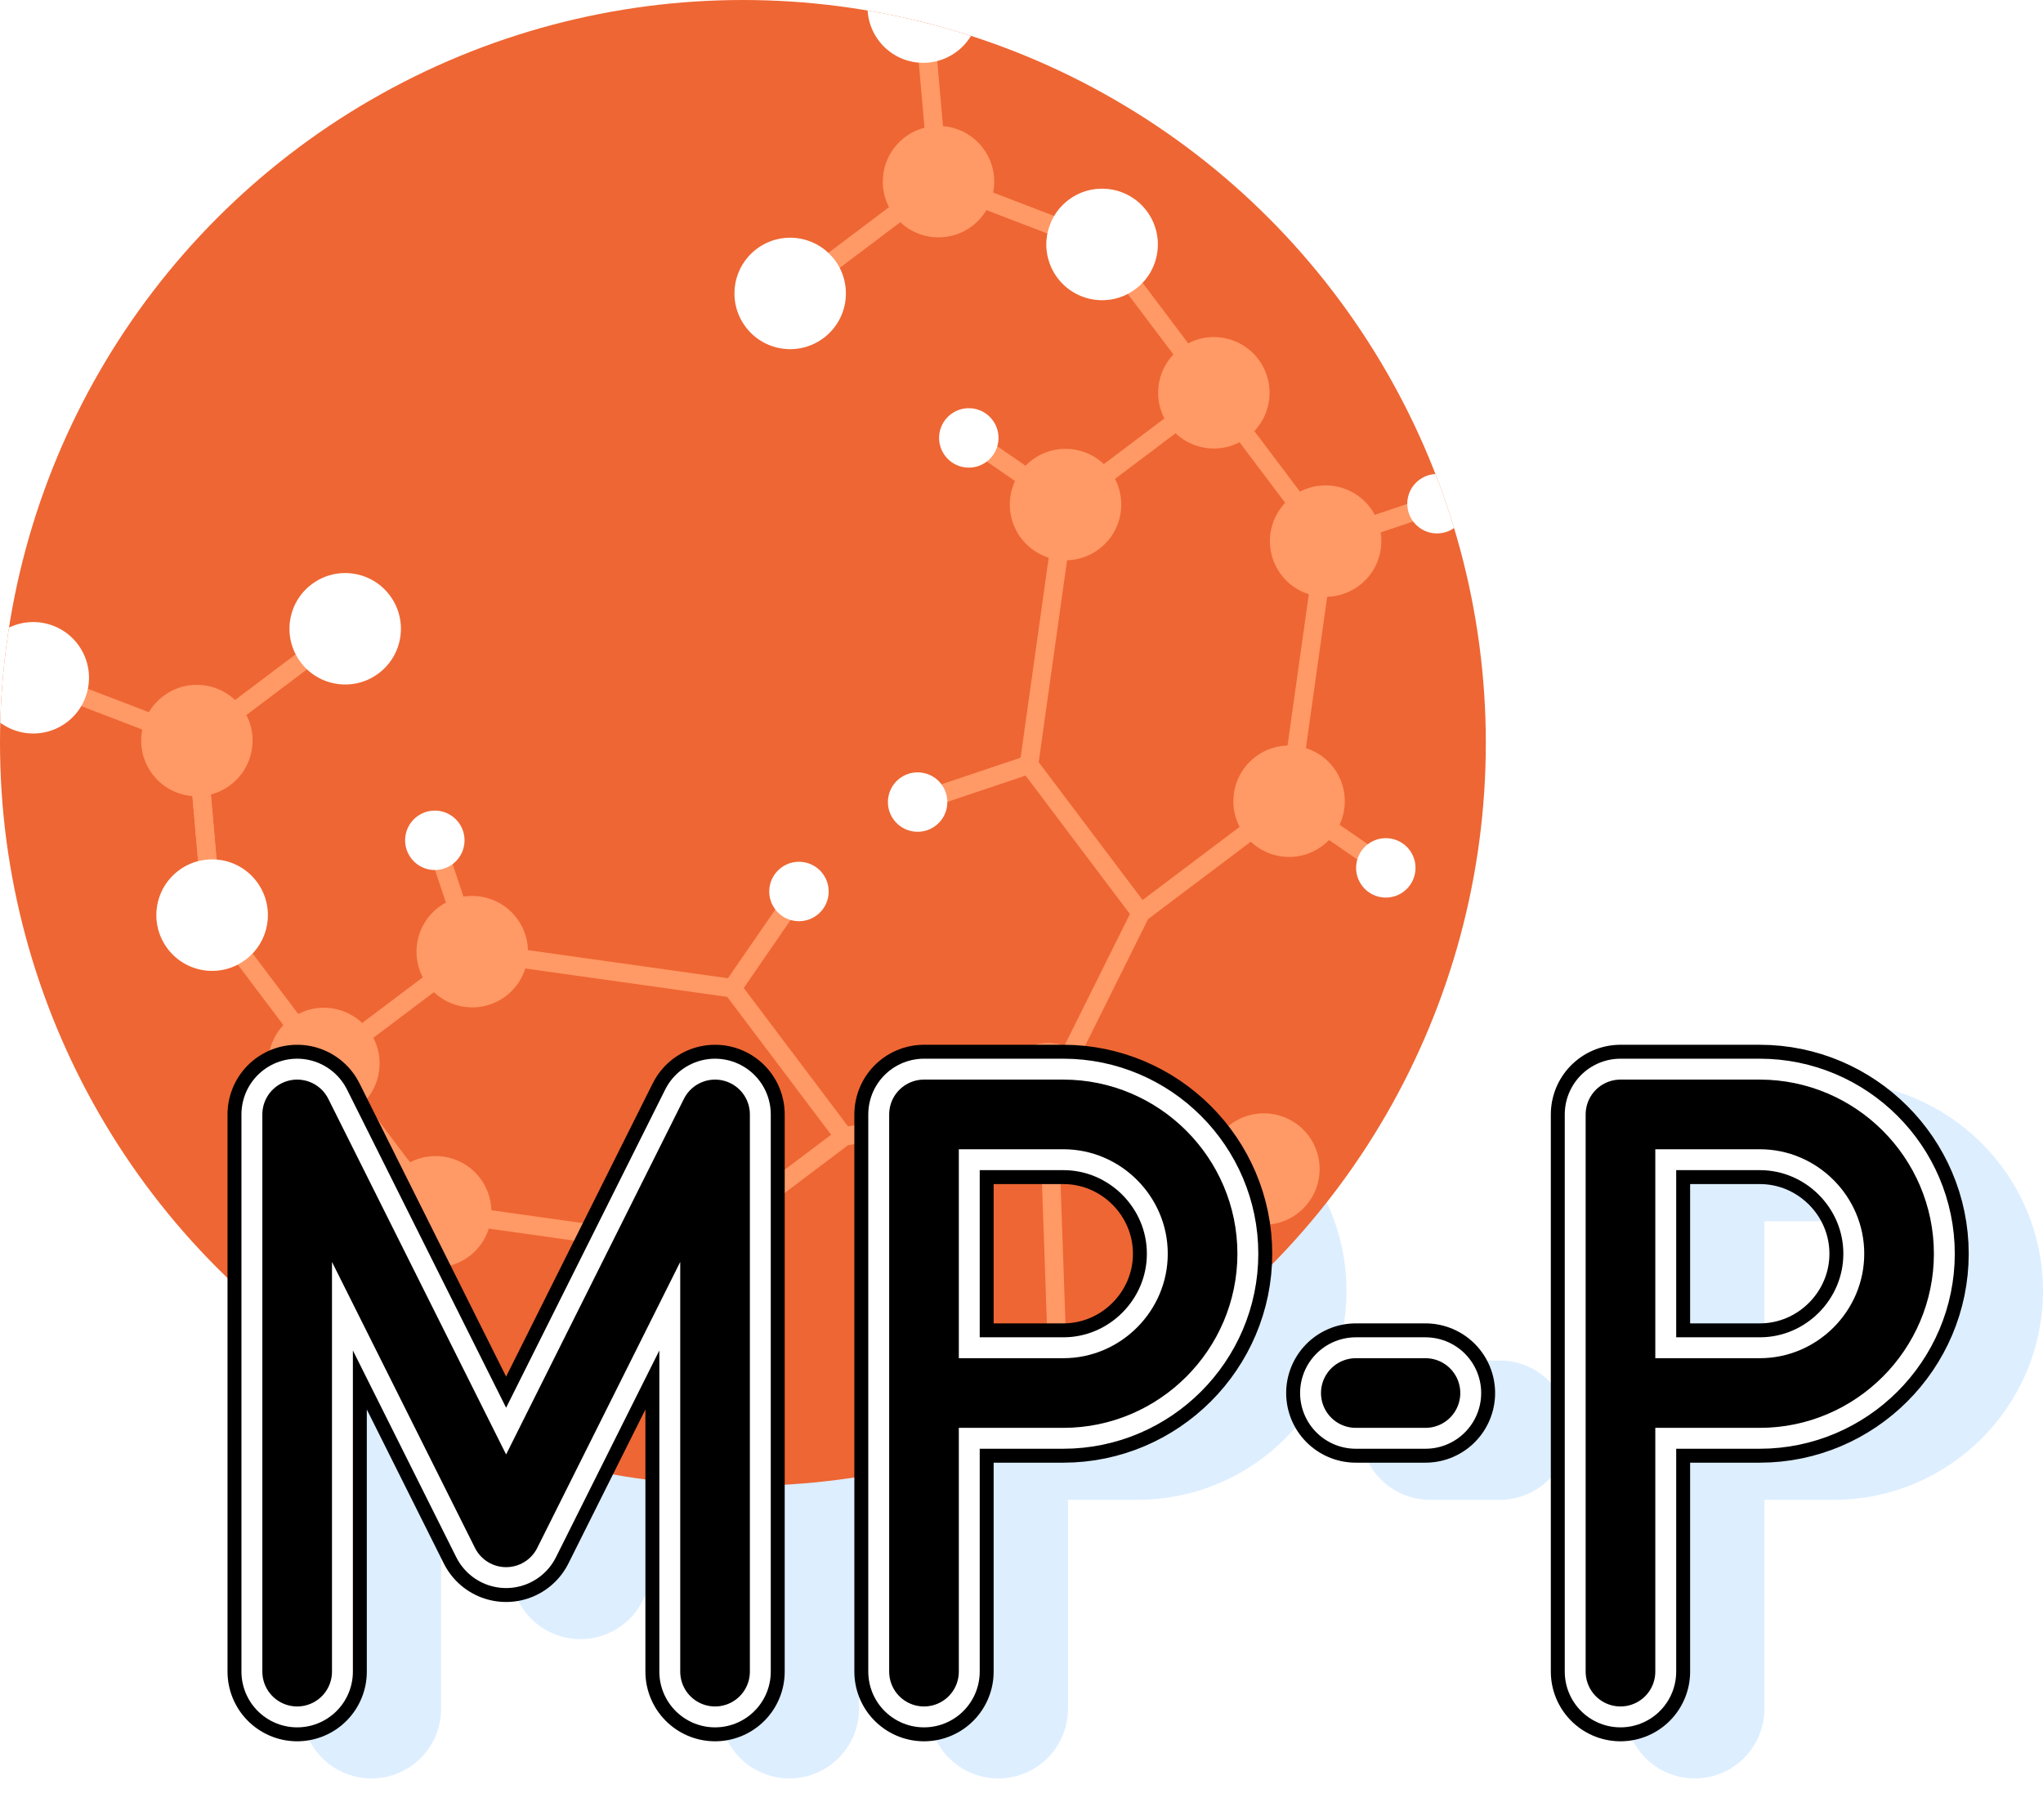
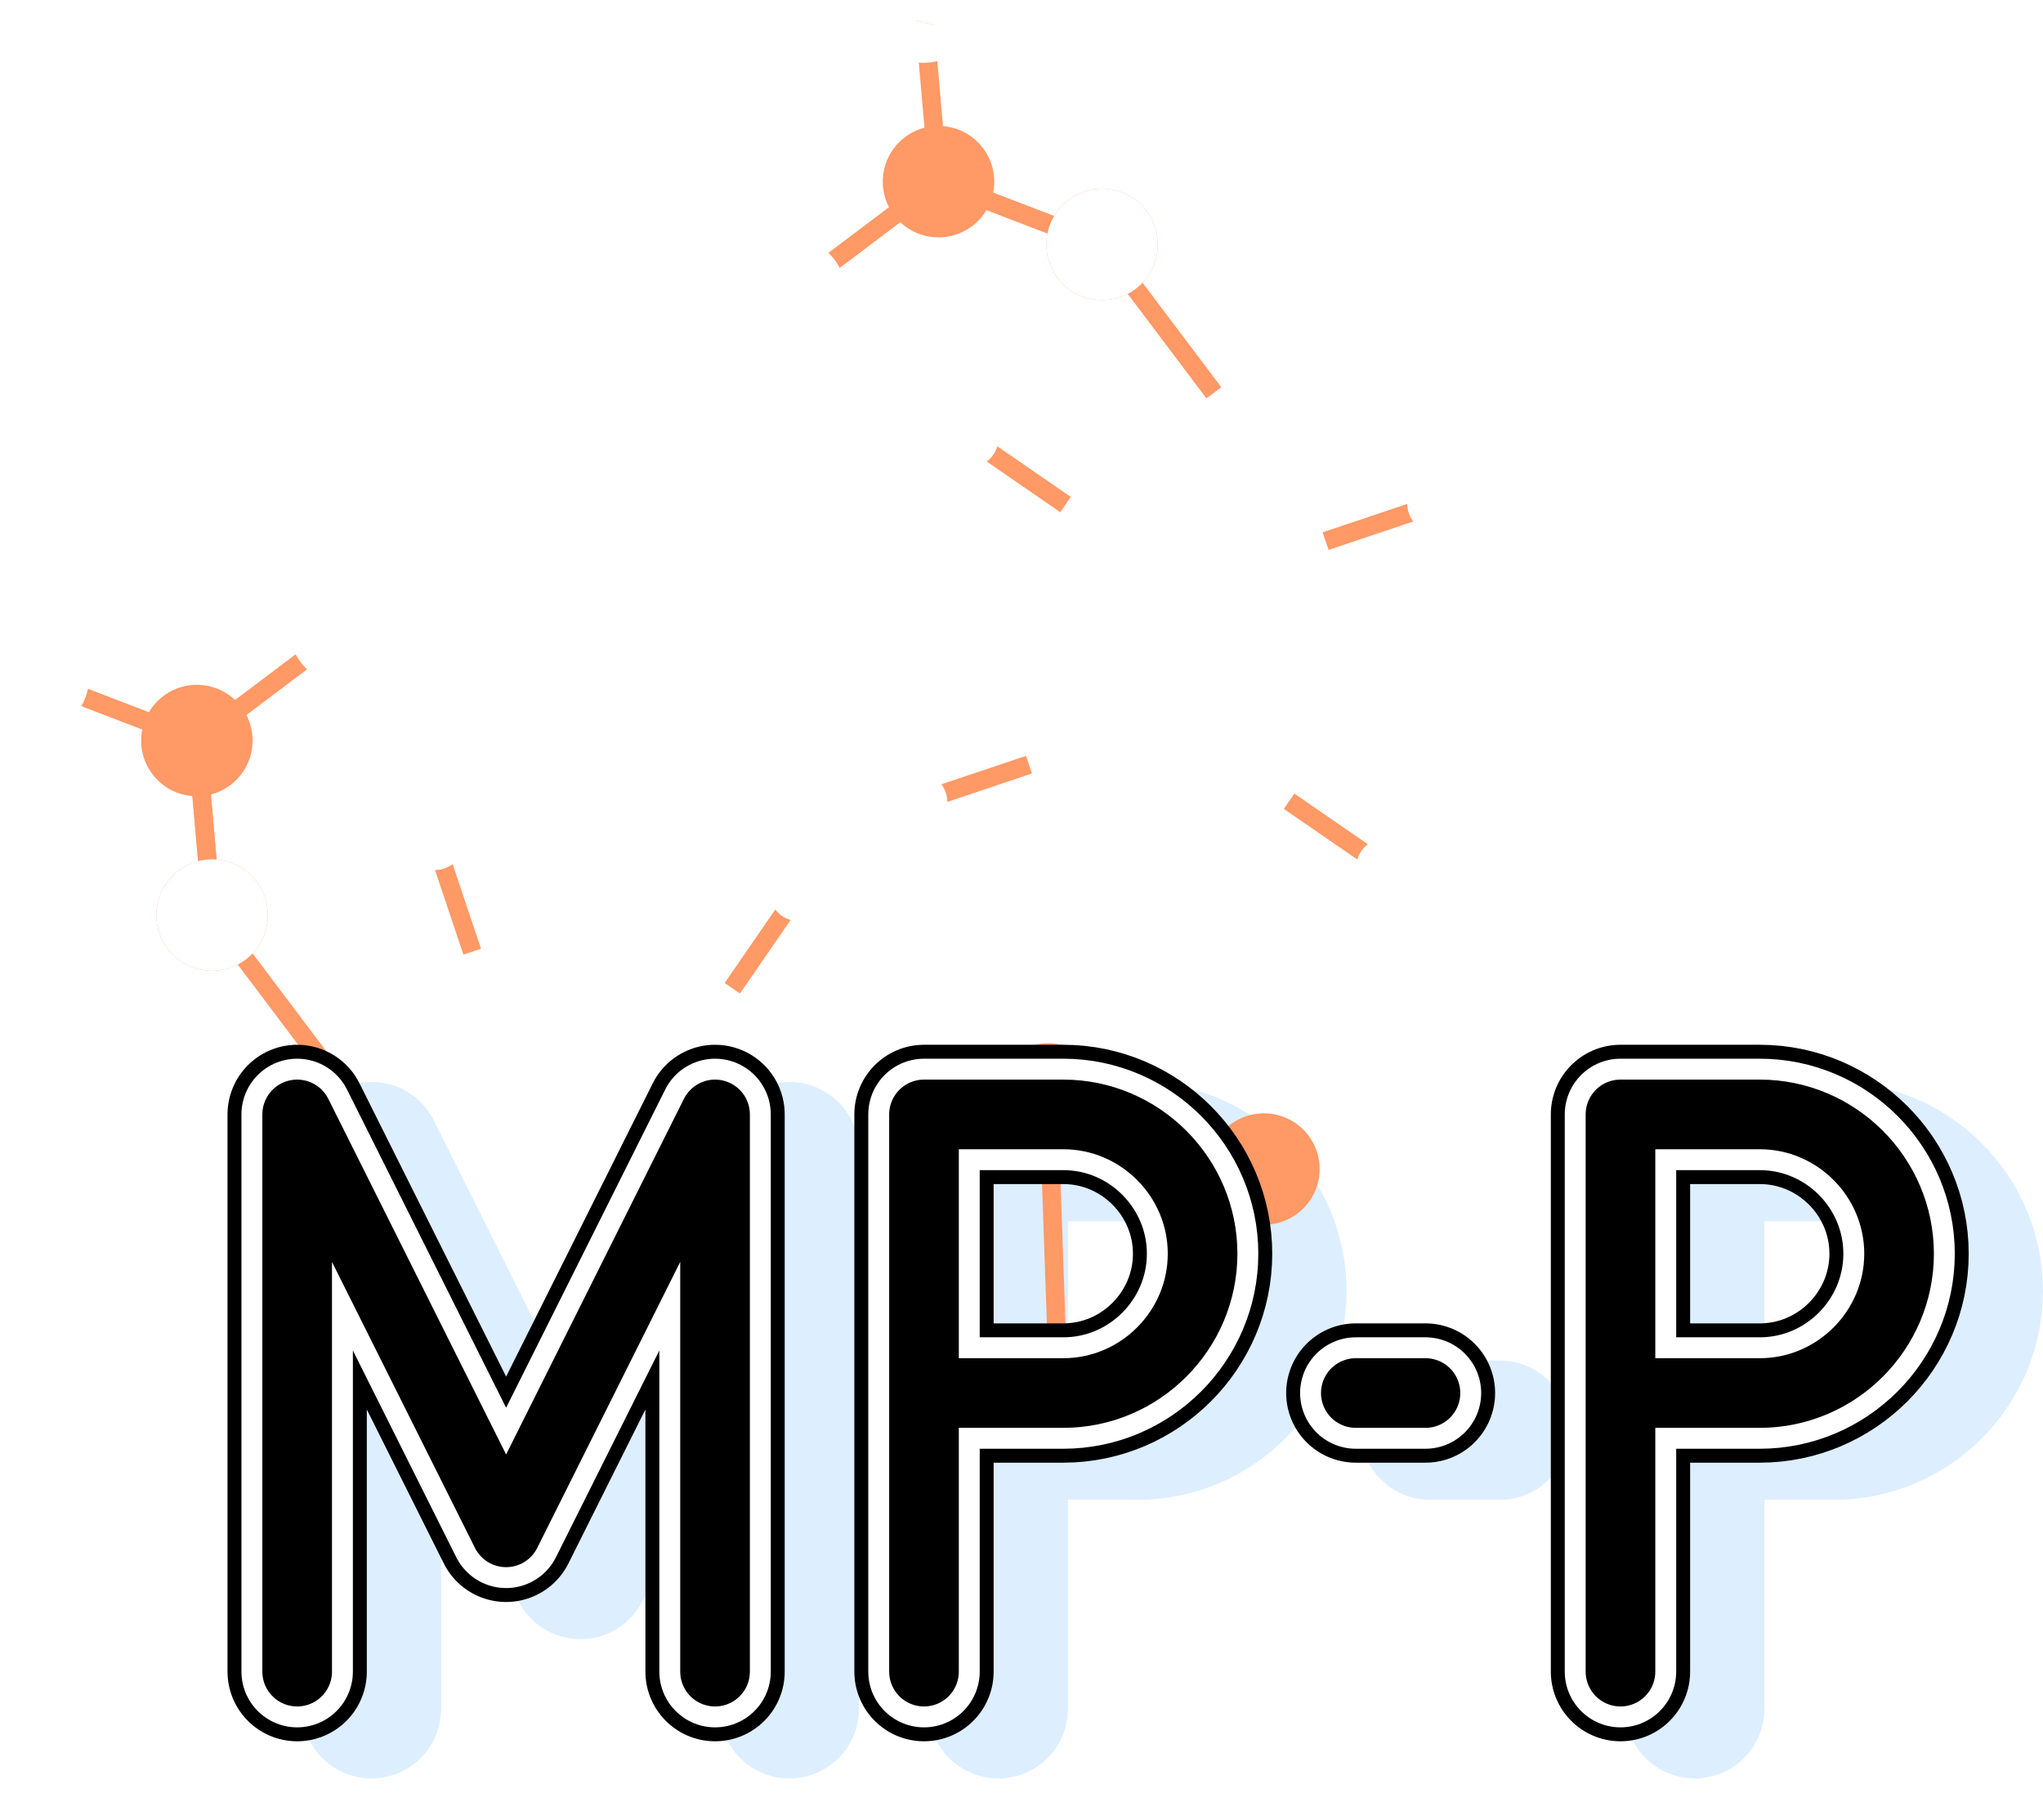
<svg xmlns="http://www.w3.org/2000/svg" viewBox="0 0 110 98" version="1.1">
  <defs>
    <clipPath id="spot">
      <circle cx="40" cy="40" r="40" />
    </clipPath>
    <g id="tag" fill="none" stroke-linecap="round" stroke-linejoin="round">
      <path transform="scale(0.75)" d="M-120,0 v-40 l15,30 l15,-30 v40 m15,0 v-40 h10 c5.5,0 10,4.5 10,10 c0,5.5 -4.5,10 -10,10 h-10 m30,20 m1,-20 h5 m14,20 v-40 h10 c5.5,0 10,4.5 10,10 c0,5.5 -4.5,10 -10,10 h-10" />
    </g>
    <marker id="C" viewBox="-3 -3 6 6" markerWidth="6" markerHeight="6">
      <circle fill="#f96" r="3" />
    </marker>
    <marker id="H" viewBox="-3 -3 6 6" markerWidth="6" markerHeight="6">
      <circle fill="white" r="1.6" />
    </marker>
    <marker id="O" viewBox="-3 -3 6 6" markerWidth="6" markerHeight="6">
      <circle fill="white" r="3" />
    </marker>
  </defs>
  <g>
    <use stroke="#def" stroke-width="10" href="#tag" x="110" y="92" />
  </g>
  <g clip-path="url(#spot)">
-     <rect fill="#e63" width="110" height="90" />
    <g transform="translate(2 0) rotate(-37 40 40)">
      <g fill="none" stroke="#f96" marker-mid="url(#C)">
-         <path d="M40,64 m10,-5 l10,0 l10,-10 l0,-10 l-10,0 l-10,10 z          l-10,5 l-10,-5          m0,0 l-10,0 l-10,-10 l0,-10 l10,0 l10,10 z" />
        <path d="M40,64 l7,10 l-7,-10 l-7,10 z" />
        <path d="M40,64 m30,-25 l0,-10 l-5,-8 l-10,0" />
        <path d="M40,64 m-30,-25 l0,-10 l5,-8 l10,0" />
        <g marker-end="url(#O)">
          <path d="M65,21 l-10,0" />
          <path d="M65,21 l5,8" />
          <path d="M65,21 l5,-8 " />
          <path d="M15,21 l10,0" />
          <path d="M15,21 l-5,8" />
          <path d="M15,21 l-5,-8 " />
        </g>
        <g marker-end="url(#H)">
          <path d="M40,64 m20,-5 l2,6" />
          <path d="M40,64 m30,-15 l6,2" />
          <path d="M40,64 m20,-25 l-2,-6" />
          <path d="M40,64 m10,-15 l-6,-2" />
          <path d="M40,64 m-20,-5 l-2,6" />
-           <path d="M40,64 m-30,-15 l-6,2" />
          <path d="M40,64 m-20,-25 l2,-6" />
          <path d="M40,64 m-10,-15 l6,-2" />
        </g>
      </g>
    </g>
  </g>
  <g>
    <use stroke="black" stroke-width="10" href="#tag" x="106" y="90" />
    <use stroke="white" stroke-width="8" href="#tag" x="106" y="90" />
    <use stroke="black" stroke-width="5" href="#tag" x="106" y="90" />
  </g>
</svg>